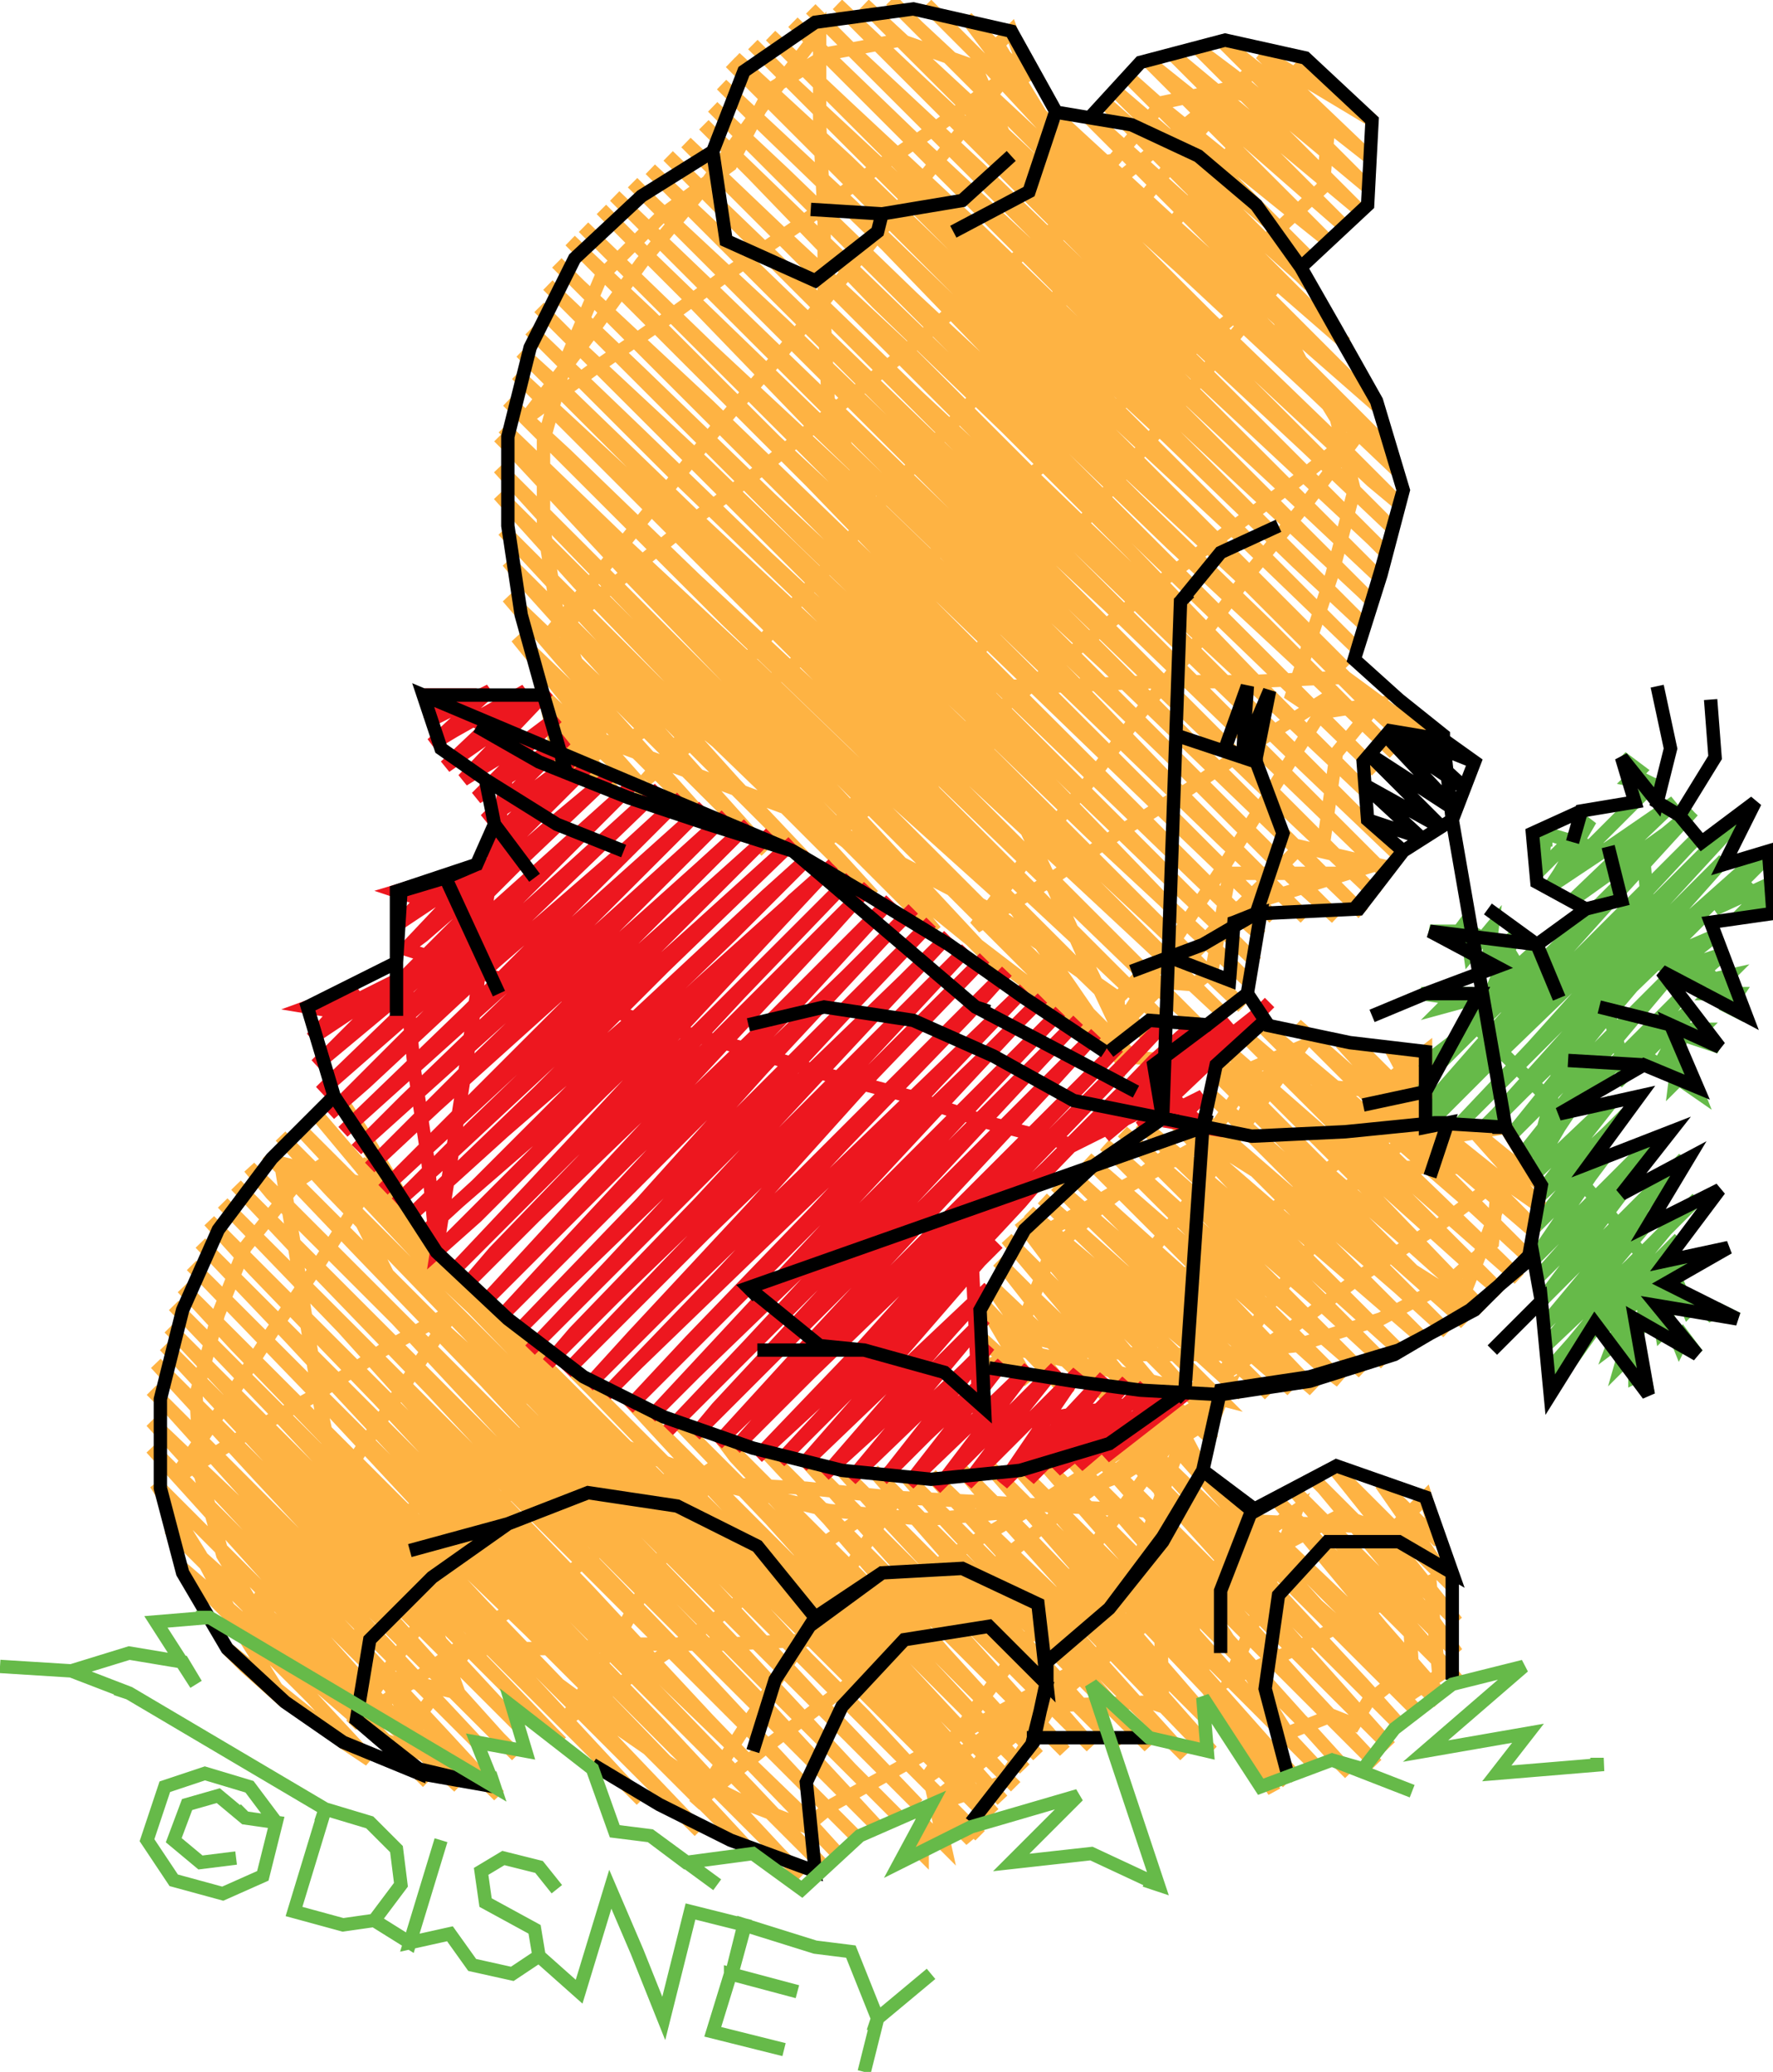
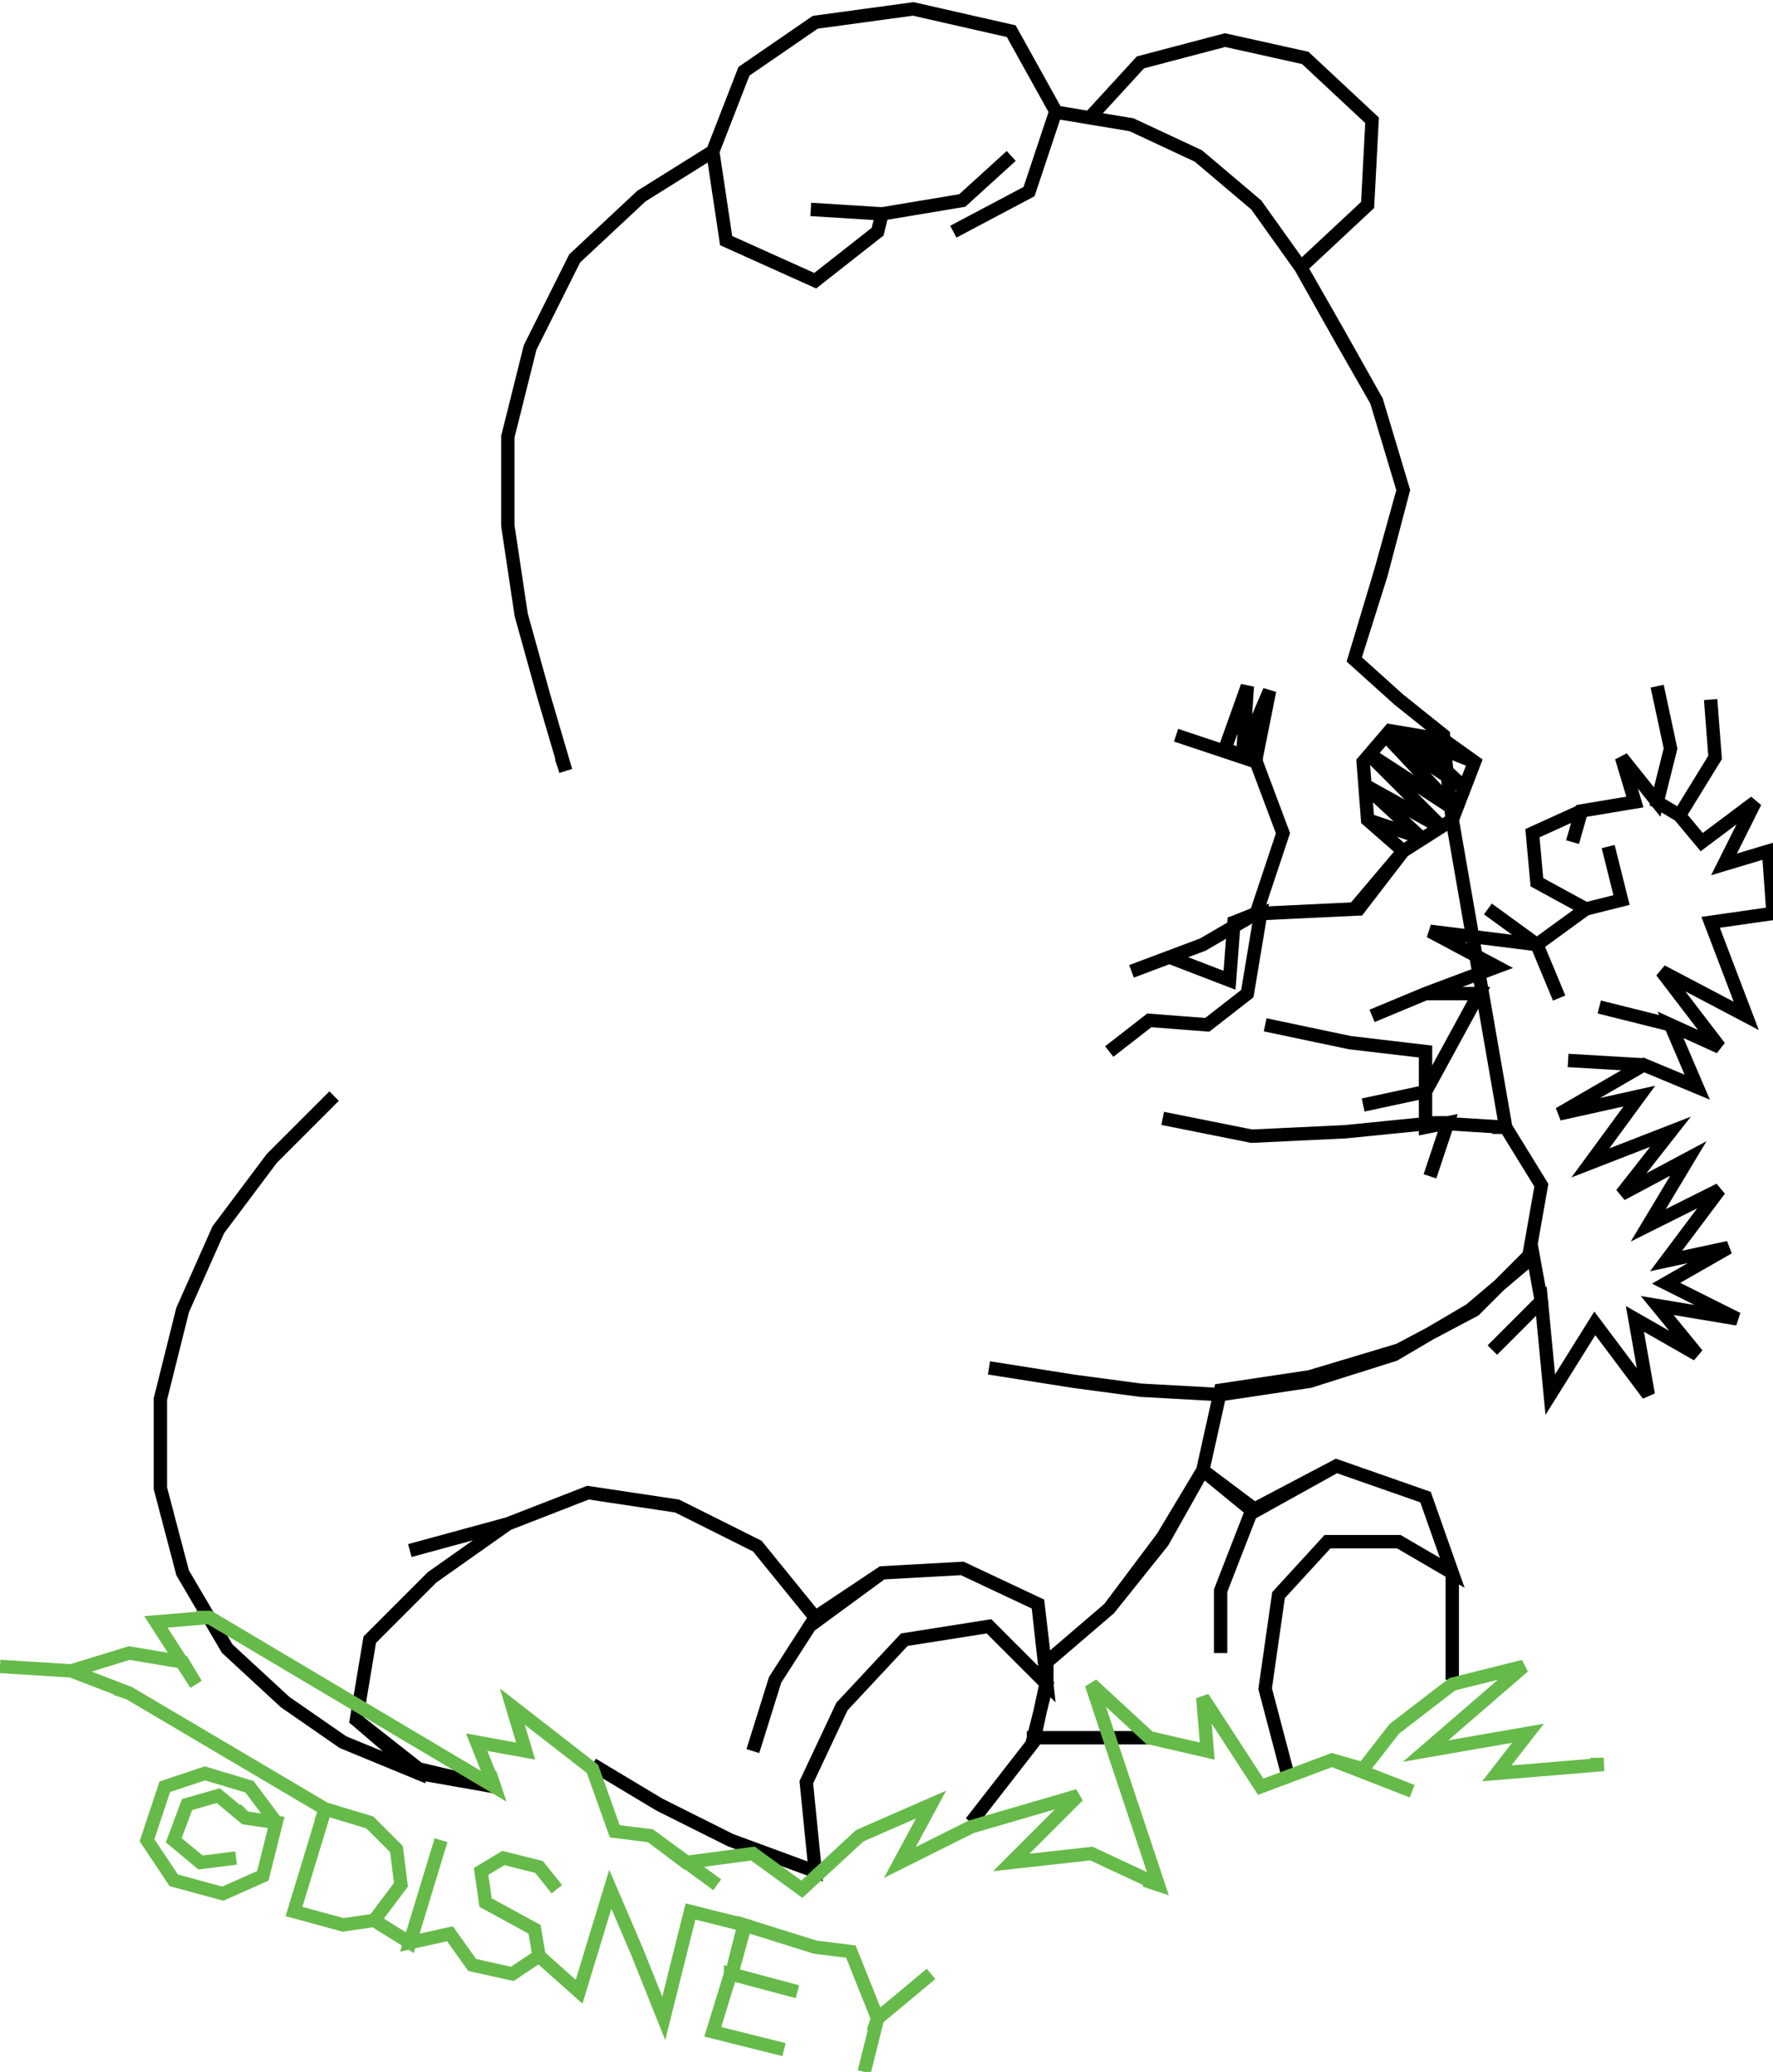
<svg xmlns="http://www.w3.org/2000/svg" version="1.1" width="398" height="465" viewBox="0 0 398 465">
-   <path d="M 347,187 350,188 347,187 357,190 369,193 371,216 384,219 392,228 392,228 388,226 390,223 384,223 388,219 379,221 387,214 375,218 385,210 371,216 383,205 370,217 358,229 370,216 382,204 391,198 398,205 398,205 391,205 398,198 385,204 393,196 397,192 382,204 395,192 377,208 360,224 364,237 368,236 375,231 382,232 386,235 386,235 380,233 382,231 375,231 379,227 368,236 381,245 381,245 379,240 376,243 377,235 372,240 379,227 371,235 363,243 377,224 353,248 351,250 331,230 321,238 318,240 318,240 331,230 318,243 337,225 335,223 326,224 319,223 319,223 327,223 324,226 335,223 329,229 343,223 357,217 351,236 346,255 360,271 373,287 382,282 388,280 388,280 373,287 378,282 372,288 369,291 372,293 376,299 381,304 381,304 378,300 377,302 375,297 373,299 372,293 369,297 369,291 365,294 366,305 370,313 370,313 369,308 367,309 367,303 364,306 366,299 362,302 365,294 359,299 366,290 358,298 351,307 348,312 348,312 358,298 348,307 364,289 374,291 390,296 390,296 386,294 384,295 381,292 379,294 377,289 373,293 376,289 369,297 378,282 365,294 369,290 377,282 361,297 359,299 367,290 377,278 357,298 348,307 350,305 374,276 381,269 366,284 347,302 356,291 372,272 347,297 362,279 378,260 352,286 346,292 364,268 362,270 345,287 353,278 371,256 369,258 344,283 357,264 360,260 348,272 344,276 365,250 361,254 344,270 351,261 362,247 343,265 350,253 352,250 341,261 343,259 371,230 377,224 363,238 341,260 353,245 374,220 371,223 343,251 339,255 360,229 371,216 351,236 333,254 342,245 371,217 383,205 362,225 334,252 332,254 353,233 382,205 395,192 374,213 345,241 332,254 336,250 363,220 387,193 381,199 353,227 326,254 344,235 371,205 394,180 390,184 362,212 333,240 319,254 324,248 352,219 379,190 382,187 371,198 342,227 318,251 332,235 359,205 380,182 378,184 350,212 321,241 318,244 330,231 342,219 339,214 330,209 321,209 321,209 326,211 329,207 330,214 335,208 334,216 340,210 335,222 345,213 329,229 346,213 338,221 318,243 320,241 348,214 353,209 328,234 318,244 336,226 358,204 358,204 366,196 380,182 374,187 353,202 376,180 360,191 348,199 367,180 371,176 367,174 364,170 364,170 368,173 366,175 371,176 367,180 367,180 359,188 348,199 350,196 357,184 346,195 347,187 347,187 347,190 347,187 347,187 347,187" fill="none" stroke="#66ba49" stroke-width="3" />
-   <path d="M 251,237 251,234 251,237 251,224 241,217 222,204 199,192 181,183 154,173 135,166 131,153 125,137 122,118 122,99 127,81 135,62 149,48 164,37 173,20 186,12 202,9 219,15 229,39 250,36 261,23 275,20 288,24 298,31 297,42 280,58 292,81 300,94 304,110 299,129 290,156 296,160 309,158 300,169 297,190 302,194 301,196 276,196 272,218 268,221 255,220 251,224 251,231 243,214 235,196 227,179 218,161 210,144 202,127 194,109 186,92 185,71 185,49 184,28 184,7 171,24 158,42 144,59 131,77 118,94 133,83 149,72 164,61 180,50 195,39 211,28 226,17 213,33 200,49 187,65 174,81 161,96 148,112 135,128 122,144 138,131 154,118 170,106 186,93 202,80 217,67 233,54 249,42 265,29 281,16 267,32 254,48 240,64 227,80 213,96 199,111 186,127 172,143 159,159 145,175 161,162 177,150 193,137 209,125 224,112 240,100 256,87 272,75 288,62 275,78 262,94 249,110 236,126 223,142 210,158 197,174 184,190 199,178 215,166 230,155 245,143 260,131 276,119 291,108 306,96 294,112 281,128 269,144 256,160 244,176 231,192 219,208 235,198 251,187 267,177 283,166 299,156 287,175 275,194 263,212 251,231 265,217 278,204 292,190 309,194 293,199 277,204 277,204 264,218 251,231 251,237 240,221 228,204 217,188 205,171 194,155 216,154 237,154 259,153 280,153 302,152 317,163 324,167 324,167 313,159 321,168 302,152 318,168 302,153 287,138 271,122 256,107 240,92 238,71 237,49 235,28 224,10 227,7 227,7 231,18 223,10 217,4 235,28 233,26 208,1 221,14 234,28 247,41 260,54 271,41 281,28 292,15 302,22 308,27 283,12 285,14 307,35 293,24 274,9 299,34 307,42 277,17 269,11 285,27 305,47 293,37 263,12 271,20 299,48 302,51 278,30 258,14 285,41 298,54 293,50 262,25 253,17 270,34 294,58 278,44 250,20 256,26 285,55 294,64 292,62 264,37 248,23 271,46 300,75 302,77 279,57 249,30 244,26 257,39 285,67 309,91 293,77 263,50 238,27 242,31 270,59 299,88 312,101 308,97 279,69 250,41 221,14 208,1 229,22 258,50 286,78 314,106 294,87 265,60 235,33 206,6 200,0 214,14 243,43 271,71 300,99 314,113 308,108 279,81 250,53 221,26 194,1 200,7 228,35 257,63 285,91 312,118 293,100 264,73 235,45 206,18 188,1 214,27 242,55 270,83 299,112 311,124 308,121 278,93 249,66 220,38 191,11 182,2 199,19 228,48 256,76 284,104 309,129 292,113 263,86 234,58 205,31 178,5 185,12 213,40 241,68 269,96 298,125 308,135 306,133 277,106 248,79 219,51 190,24 173,8 198,33 226,61 255,89 283,117 306,140 291,126 262,98 233,71 204,43 175,16 169,10 183,24 212,53 240,81 268,109 297,138 304,145 277,119 248,92 219,64 190,36 165,13 169,17 197,45 226,74 254,102 282,130 302,150 291,139 262,111 234,83 205,55 177,26 164,14 185,35 213,63 241,91 270,120 298,148 318,168 306,157 278,129 249,102 220,74 191,46 162,19 170,27 199,55 227,84 255,112 284,140 311,167 313,169 292,149 263,122 234,94 205,67 176,39 160,24 184,48 212,76 240,104 269,133 297,161 309,173 306,170 277,142 248,114 219,87 190,59 161,31 158,28 169,39 197,68 226,96 254,124 282,153 308,179 290,162 261,135 232,107 204,79 175,52 154,32 156,34 183,61 211,89 239,117 268,146 296,174 308,186 305,183 276,154 248,126 220,98 191,69 163,41 154,32 171,49 200,78 228,106 256,134 284,162 313,191 315,193 293,172 264,144 235,116 206,89 177,61 150,35 157,42 185,70 213,98 241,126 270,155 298,183 312,197 307,192 278,164 249,136 220,109 191,81 162,53 146,38 170,62 198,90 226,118 255,147 283,175 309,201 291,184 262,156 234,129 205,101 176,73 147,46 142,41 155,54 184,83 212,111 240,139 268,167 297,196 306,205 304,203 277,177 248,149 219,122 190,94 161,66 138,44 140,46 169,75 197,103 225,131 254,160 282,188 300,206 290,197 262,169 233,141 204,114 175,86 146,58 135,47 154,66 182,95 211,123 239,151 267,180 293,206 275,189 246,161 218,134 189,106 160,79 131,51 139,59 168,88 196,116 224,144 253,173 281,201 286,206 261,182 232,154 203,126 174,99 146,71 128,54 154,80 182,108 210,137 238,165 266,193 283,210 274,202 245,174 216,146 188,119 159,91 130,64 125,59 138,72 167,101 195,129 223,157 251,185 280,214 282,216 260,195 231,167 202,139 173,112 144,84 123,64 125,66 152,93 180,121 209,149 237,177 265,206 281,221 274,214 245,187 216,159 187,132 158,104 129,77 121,69 137,85 166,114 194,142 223,170 251,198 279,226 259,207 230,180 201,152 172,125 143,97 119,74 123,78 151,106 180,134 208,162 237,190 265,218 275,228 273,226 244,199 215,172 186,144 157,117 128,89 117,79 136,98 164,126 193,154 221,182 250,211 270,231 258,220 229,192 201,165 172,137 143,109 116,84 122,90 150,118 179,147 207,175 235,203 263,231 243,212 214,185 185,157 156,130 127,102 114,90 135,111 163,139 192,167 220,195 249,224 257,232 229,205 199,178 170,150 141,123 113,96 121,104 149,132 177,160 205,188 234,217 253,236 242,226 214,198 185,170 157,142 128,114 112,98 136,122 165,151 193,179 221,207 249,235 251,237 235,224 218,211 202,198 186,186 169,173 153,160 126,173 126,173 124,164 132,172 138,178 121,155 123,157 149,182 133,164 116,143 144,170 161,187 153,178 126,148 114,134 136,155 164,183 172,191 146,162 119,132 114,126 128,140 156,168 183,195 165,176 138,146 113,119 119,125 147,153 176,181 196,201 185,189 158,160 130,131 112,111 139,138 168,167 196,195 210,209 205,203 177,174 150,145 122,116 112,105 131,124 159,152 188,181 216,209 226,219 224,217 197,188 170,159 142,130 115,101 112,98 123,109 152,138 180,166 208,194 236,222 251,237 274,239 282,244 287,239 300,244 310,245 310,262 332,262 336,268 335,279 325,288 310,296 291,302 273,304 256,304 243,303 231,300 230,296 236,281 248,270 261,260 274,262 282,244 278,241 281,241 271,256 251,267 232,278 252,267 271,256 290,268 309,280 328,292 334,277 339,263 323,275 306,286 290,298 274,309 284,294 295,279 305,264 315,249 300,261 285,272 269,284 254,295 239,307 252,289 266,271 279,253 292,235 278,241 274,239 288,253 302,267 320,252 311,243 320,236 320,236 320,243 312,235 320,250 304,234 311,242 320,252 303,236 301,234 321,256 338,253 344,263 346,266 330,253 346,271 336,264 321,252 343,274 345,276 329,261 301,234 309,242 337,270 345,277 316,252 291,230 295,234 323,262 344,283 331,271 301,245 282,229 308,255 337,283 341,287 316,265 286,238 279,232 294,247 322,275 337,290 330,284 300,257 276,236 278,238 307,267 333,294 314,277 284,251 273,241 292,260 320,288 329,297 327,295 299,270 271,245 278,252 306,280 325,299 314,289 284,263 269,250 291,272 318,299 320,301 298,282 268,256 262,250 276,265 304,293 315,304 313,302 283,275 256,252 261,257 290,285 311,306 298,294 268,268 252,254 275,277 304,306 306,308 283,288 253,261 248,257 261,270 289,298 301,310 297,307 267,280 244,260 246,262 274,290 295,312 281,300 251,273 240,263 259,282 288,310 290,312 267,292 237,266 245,274 274,302 285,313 283,311 252,285 234,269 260,294 279,313 268,303 237,277 231,272 245,286 272,312 274,314 251,308 229,303 221,307 221,307 220,300 231,310 221,293 240,313 231,301 222,288 242,307 248,313 226,285 224,283 231,290 256,314 242,297 226,278 252,304 262,314 260,312 235,282 229,274 244,290 268,314 254,298 231,272 236,276 264,304 274,314 275,312 262,320 259,333 280,351 301,340 312,344 316,356 317,374 307,382 304,387 299,385 289,389 260,343 261,383 258,382 230,383 213,404 225,400 241,375 187,405 181,410 168,405 152,397 139,388 94,355 103,380 86,376 95,391 97,391 82,383 69,374 59,364 50,349 45,331 44,313 49,295 55,280 67,265 73,261 79,270 88,288 108,306 125,318 146,327 165,334 186,339 208,341 231,339 252,331 268,321 262,320 268,316 251,326 234,337 217,347 200,358 183,368 163,369 144,369 124,370 105,370 92,388 104,397 85,390 82,372 79,353 76,335 72,316 69,298 66,279 63,261 63,261 83,266 72,283 61,299 50,316 39,332 55,322 71,313 86,303 102,294 90,312 78,330 66,347 54,365 69,355 84,345 99,334 114,324 129,314 116,332 104,351 91,369 79,387 96,375 112,363 129,352 145,340 162,328 150,347 139,367 127,386 142,376 157,366 172,355 187,345 202,335 190,353 179,370 167,388 156,405 172,392 188,380 204,367 220,354 236,341 252,329 268,316 262,332 256,349 250,365 267,357 284,350 301,365 317,380 323,376 321,355 306,362 291,370 276,377 284,358 291,339 274,351 258,363 241,375 225,387 208,399 220,382 232,366 244,349 256,333 268,316 275,312 275,312 273,317 267,311 272,323 261,313 270,330 256,316 261,337 266,358 271,379 283,395 286,402 286,402 278,390 289,400 271,379 291,399 275,381 259,363 243,376 227,390 211,403 215,408 202,418 202,418 205,414 207,416 207,409 212,414 210,405 218,413 211,403 220,412 207,399 194,385 181,372 169,359 156,345 143,332 127,315 112,299 96,282 81,261 88,265 82,255 76,246 92,274 89,271 71,250 81,262 96,282 70,256 67,253 82,269 97,285 113,300 128,316 143,332 162,333 181,334 200,336 219,337 237,338 256,339 275,341 294,342 313,343 320,336 320,336 323,346 315,338 310,333 326,356 299,329 315,349 327,364 305,342 295,332 297,334 322,364 327,371 313,357 290,334 303,349 328,378 321,371 293,343 286,336 310,365 324,381 300,358 280,339 291,350 319,378 323,382 310,370 282,342 256,316 272,334 299,364 319,385 317,383 290,356 261,328 252,319 254,321 279,349 306,378 315,388 297,370 269,342 248,321 260,334 287,364 312,392 305,385 277,357 249,329 243,323 267,350 294,380 309,396 285,372 257,344 238,325 248,336 274,366 301,396 303,398 293,387 265,359 236,330 233,327 254,351 281,381 296,397 272,373 244,345 228,329 235,337 261,367 271,379 252,359 224,331 222,329 242,352 268,382 271,386 259,374 231,345 216,330 222,337 249,367 272,393 267,389 239,360 211,333 209,331 229,353 256,383 266,394 247,375 219,347 203,331 210,339 237,368 258,392 256,390 227,361 199,333 196,330 217,354 244,384 251,392 235,376 207,348 189,330 198,340 225,369 245,392 243,390 215,362 187,334 181,328 205,355 232,385 239,393 223,377 195,349 172,326 186,341 212,371 233,394 231,392 203,364 174,335 162,323 165,327 192,356 219,385 230,397 210,377 182,349 154,321 152,319 173,341 200,371 226,399 228,401 219,392 191,364 162,335 141,314 153,327 180,356 208,385 225,404 199,378 170,349 142,321 129,308 133,312 161,341 188,370 216,399 223,407 207,391 179,363 151,335 122,306 110,294 113,297 141,326 169,354 197,383 222,408 217,403 189,375 160,346 132,318 104,290 75,261 67,253 94,281 122,310 150,339 177,368 205,397 211,403 197,389 168,360 140,332 112,304 83,275 63,255 74,267 102,296 129,324 157,353 184,382 206,405 204,403 175,374 147,346 119,318 90,289 62,261 60,259 81,281 109,310 136,339 164,368 191,397 202,408 183,389 154,360 126,332 98,304 70,276 56,262 61,268 89,296 116,325 144,354 172,383 197,410 191,404 163,376 134,347 106,319 78,291 53,266 69,283 97,312 124,341 152,370 179,399 193,413 171,391 142,362 114,334 86,306 58,278 50,270 77,298 104,328 132,357 159,386 187,415 189,417 179,406 150,378 122,350 94,321 66,293 47,274 57,285 85,314 112,343 140,372 168,401 186,420 159,393 131,365 103,337 74,308 47,281 45,279 65,300 92,329 120,358 148,387 175,416 180,421 167,408 138,379 110,351 82,323 54,295 43,284 45,286 73,315 100,344 128,373 156,402 169,416 147,394 119,366 90,338 62,310 41,289 53,302 81,331 108,360 136,389 157,411 155,409 127,381 99,353 70,324 42,296 39,293 61,316 88,345 116,374 142,402 144,404 135,395 107,367 78,338 50,310 38,298 41,301 69,331 96,360 124,389 126,391 116,381 87,352 59,324 37,302 50,316 77,345 104,374 117,388 95,366 67,338 39,310 35,306 58,331 85,360 112,390 116,394 104,382 75,353 47,325 34,312 38,316 65,346 92,375 107,391 83,367 55,339 34,319 45,331 73,361 100,390 112,403 91,382 63,354 36,327 34,325 53,346 80,376 103,401 99,397 71,369 42,340 35,333 45,349 54,366 64,382 55,374 51,370 77,391 83,395 70,381 43,354 41,352 63,371 93,397 96,400 85,389 56,361 38,343 48,352 78,378 103,401 99,397 71,369 42,340 35,333 37,335 35,333 35,333 35,333" fill="none" stroke="#feb343" stroke-width="3" />
-   <path d="M 98,281 98,278 98,281 96,260 93,240 91,219 75,227 69,226 69,226 80,222 70,233 91,219 71,239 89,224 106,209 108,195 95,202 89,200 89,200 99,197 90,207 108,195 91,213 110,219 129,224 147,230 166,235 185,241 204,246 222,252 241,257 263,246 270,253 270,253 264,252 270,246 256,253 276,234 285,225 283,227 254,250 248,255 262,242 276,229 271,233 241,257 248,250 268,230 251,246 235,262 218,278 219,300 220,321 243,317 266,313 257,320 248,327 262,312 242,329 251,318 257,311 242,326 237,330 253,310 231,332 242,317 248,309 233,325 225,333 242,308 240,310 217,333 229,317 237,307 219,325 210,334 212,332 231,307 229,309 204,333 218,315 225,306 208,322 198,332 200,330 222,302 217,307 191,332 206,314 221,296 196,321 185,331 187,329 213,299 222,289 204,306 180,329 194,313 220,283 224,279 212,291 183,320 175,328 202,299 229,270 235,263 220,278 191,306 170,327 183,315 211,286 239,258 266,232 268,230 259,238 231,267 203,295 174,323 170,327 193,303 220,273 248,244 263,228 239,252 211,280 182,308 165,325 173,316 201,287 229,258 251,235 249,237 220,266 192,294 163,322 161,324 182,301 209,272 236,243 246,232 227,251 199,279 170,308 156,322 161,316 188,287 215,258 242,229 234,237 206,265 177,294 150,321 168,302 195,273 222,244 238,227 213,252 185,280 156,308 146,318 148,316 175,287 202,258 229,229 234,224 221,237 192,265 164,293 141,316 155,301 183,272 210,243 230,222 228,224 201,250 172,278 143,306 136,313 162,286 189,257 217,228 226,218 208,236 180,264 151,292 132,311 142,300 169,271 196,241 221,215 215,221 187,249 158,277 130,305 127,308 149,285 177,256 204,227 217,213 195,235 167,263 138,291 123,306 129,299 157,270 184,241 211,212 213,210 203,220 174,248 146,276 119,303 137,284 164,255 191,226 209,207 182,234 154,262 125,290 116,299 118,297 144,270 171,240 198,211 205,204 190,219 161,247 133,275 112,296 124,283 151,254 179,225 200,202 198,204 170,232 141,260 113,288 109,292 132,267 159,238 186,209 195,199 177,217 149,245 120,273 105,288 111,281 139,252 166,223 191,197 185,203 157,231 128,259 102,285 119,267 146,238 173,209 187,194 164,217 135,245 107,273 98,281 101,262 104,243 107,223 109,204 112,185 115,166 95,156 95,156 103,156 96,162 110,155 97,167 102,164 118,155 100,172 110,165 123,155 104,175 117,167 125,161 109,177 107,179 127,166 109,184 120,177 128,171 112,187 109,190 132,172 130,174 103,201 91,213 95,210 125,184 137,174 117,193 89,221 71,239 81,230 111,204 140,178 142,176 132,186 104,214 75,242 72,245 96,224 126,197 148,177 146,179 118,206 90,234 74,250 82,243 111,216 141,190 153,179 133,199 105,227 77,254 97,236 127,209 156,183 158,181 148,191 120,219 91,247 80,258 82,256 112,229 142,202 163,183 135,211 106,239 83,262 98,248 128,221 157,195 168,185 149,204 121,232 92,261 86,267 113,242 142,215 171,189 173,187 163,197 135,225 106,253 89,270 98,262 127,235 157,208 178,189 149,217 121,245 94,271 92,273 113,254 143,228 172,201 182,192 164,210 135,238 107,266 95,277 98,274 128,248 157,221 187,194 178,202 150,230 121,258 98,281 100,279 98,281 98,281 98,281" fill="none" stroke="#ed171f" stroke-width="3" />
  <path d="M 75,246 73,248 75,246 61,260 49,276 41,294 36,314 36,334 41,353 51,370 64,382 77,391 94,398 77,391 64,382 51,370 41,353 36,334 36,314 41,294 49,276 61,260 75,246 61,260 49,276 41,294 36,314 36,334 41,353 51,370 64,382 77,391 94,398 94,397 111,401 94,397 80,386 83,368 97,354 114,342 92,348 114,342 114,342 132,335 152,338 170,347 183,363 170,347 152,338 132,335 114,342 97,354 83,368 80,386 94,398 111,401 94,398 80,386 83,368 97,354 114,342 132,335 152,338 170,347 183,363 183,364 198,353 216,352 233,360 235,378 222,365 203,368 189,383 181,400 183,420 164,413 148,405 133,396 148,405 164,413 183,420 181,400 189,383 203,368 222,365 235,378 232,390 258,390 232,390 232,391 235,377 233,360 216,352 198,353 183,363 174,377 169,393 174,377 183,363 198,353 216,352 233,360 235,377 232,391 218,409 232,391 235,377 235,373 249,361 261,345 270,330 282,339 300,329 320,336 326,353 314,346 298,346 287,358 284,379 289,398 284,379 287,358 298,346 314,346 326,353 326,353 320,336 300,329 281,339 274,357 274,371 274,357 281,339 300,329 320,336 326,353 326,377 326,353 320,336 300,329 281,339 270,330 274,312 270,330 261,346 249,361 235,373 249,361 261,346 270,330 274,312 274,312 294,309 314,303 331,294 344,281 346,292 335,303 346,292 348,313 358,297 348,313 358,297 370,313 367,296 370,313 367,296 381,304 372,293 381,304 372,293 390,296 374,288 390,296 374,288 388,280 374,283 388,280 374,283 386,267 370,275 386,267 370,275 379,260 364,268 379,260 364,268 375,254 357,261 375,254 357,261 368,246 350,250 368,246 350,250 369,239 381,244 369,239 352,238 369,239 381,244 375,230 386,235 375,230 359,226 375,230 386,235 373,218 392,228 373,218 392,228 384,207 398,205 397,191 387,194 397,191 398,205 384,207 398,205 397,191 387,194 394,180 382,189 394,180 382,189 377,183 385,170 384,157 385,170 377,183 372,180 375,168 372,154 375,168 372,180 364,170 367,180 355,182 353,189 355,182 367,180 364,170 367,180 355,182 355,182 344,187 345,198 356,204 345,198 344,187 355,182 344,187 345,198 356,204 364,202 361,190 364,202 356,204 345,212 356,204 345,212 345,212 334,204 345,212 350,224 345,212 321,209 336,217 321,209 336,217 320,223 332,223 320,223 308,228 320,223 332,223 320,245 306,248 320,245 320,236 303,234 284,230 303,234 320,236 320,235 320,253 325,252 321,264 325,252 322,252 338,253 346,266 343,283 330,294 313,304 294,310 274,313 256,312 241,310 222,307 241,310 256,312 274,313 294,310 313,304 330,294 343,283 346,266 338,253 322,252 302,254 281,255 261,251 281,255 302,254 322,252 338,253 335,253 338,253 326,184 326,184 326,181 326,184 324,166 331,171 316,165 329,177 311,165 327,182 307,169 324,186 306,176 319,188 307,184 315,191 315,191 304,204 283,205 280,223 271,230 258,229 249,236 258,229 271,230 280,223 283,205 277,207 276,220 263,215 276,220 277,207 282,205 270,212 254,218 270,212 282,205 288,187 282,171 264,165 282,171 282,170 285,155 279,169 280,154 275,168 282,171 288,187 282,205 284,205 305,204 315,191 315,191 326,184 331,171 324,166 312,164 306,171 307,184 315,191 326,184 331,171 324,166 312,164 306,171 307,184 315,191 326,184 331,171 324,166 324,165 314,157 304,148 310,129 315,110 309,90 300,74 292,60 307,46 308,27 293,13 275,9 256,14 245,26 256,14 275,9 293,13 308,27 307,46 292,60 292,60 282,46 269,35 254,28 236,25 254,28 269,35 282,46 292,60 301,76 309,90 315,110 310,128 304,148 314,157 324,165 314,157 304,148 310,128 315,110 309,90 301,76 292,60 282,46 269,35 254,28 236,25 237,25 227,7 205,2 183,5 167,16 160,34 163,54 183,63 197,52 198,48 216,45 227,35 216,45 198,48 182,47 198,48 197,52 183,63 163,54 160,34 167,16 183,5 205,2 227,7 237,25 231,43 214,52 231,43 237,25 227,7 205,2 183,5 167,16 160,34 160,34 144,44 129,58 119,78 114,98 114,118 117,138 122,156 127,173 122,156 117,138 114,118 114,98 119,78 129,58 144,44 160,34 144,44 129,58 119,78 114,98 114,118 117,138 122,156 127,173 126,170 127,173" fill="none" stroke="#000000" stroke-width="3" />
-   <path d="M 265,135 267,133 265,135 274,124 287,118 274,124 265,135 267,133 265,135 261,251 261,251 261,248 261,251 259,239 271,230 259,239 261,251 261,251 245,262 230,276 220,294 221,316 212,308 194,303 170,303 194,303 212,308 221,316 220,294 230,276 245,262 261,251 241,247 223,237 205,229 185,226 168,230 185,226 205,229 223,237 241,247 261,251 245,262 230,276 220,294 221,316 212,308 194,303 184,302 168,289 184,302 168,289 170,291 168,289 270,253 270,253 271,250 270,253 273,239 284,229 280,223 284,229 273,239 270,253 271,250 270,253 266,312 266,312 264,314 266,312 249,324 229,330 209,332 189,330 169,325 149,318 131,309 114,296 98,281 87,264 75,246 69,226 89,216 69,226 75,246 87,264 98,281 114,296 131,309 149,318 169,325 189,330 209,332 229,330 249,324 266,312 249,324 229,330 209,332 189,330 169,325 149,318 131,309 114,296 98,281 87,264 75,246 69,226 89,216 90,200 100,197 112,223 100,197 107,194 111,185 107,194 89,200 89,228 89,200 107,194 111,185 111,185 109,175 111,185 120,197 111,185 109,175 109,175 99,168 95,156 122,156 95,156 99,168 109,175 125,185 140,191 125,185 109,175 99,168 95,156 96,159 95,156 178,191 178,191 175,190 178,191 159,185 141,179 121,171 107,163 121,171 141,179 159,185 178,191 195,201 213,212 230,224 248,236 230,224 213,212 195,201 178,191 181,193 178,191 219,226 219,226 222,227 219,226 238,236 255,245 238,236 219,226 222,227 219,226 219,226 219,226" fill="none" stroke="#000000" stroke-width="3" />
  <path d="M 360,396 357,396 360,396 336,398 343,389 320,393 342,374 326,378 313,388 306,397 313,388 326,378 342,374 320,393 343,389 336,398 360,396 336,398 343,389 320,393 342,374 326,378 313,388 306,397 299,395 283,401 270,381 271,393 258,390 245,378 258,390 271,393 270,381 283,401 299,395 317,402 299,395 283,401 270,381 271,393 258,390 245,378 247,380 245,378 260,423 260,423 257,422 260,423 245,416 227,418 242,403 218,410 202,418 209,405 193,412 180,424 169,416 154,418 169,416 180,424 193,412 209,405 202,418 218,410 242,403 227,418 245,416 260,423 245,416 227,418 242,403 218,410 202,418 209,405 193,412 180,424 169,416 154,418 146,412 161,423 146,412 138,411 133,397 115,383 118,393 107,391 111,401 107,391 118,393 115,383 133,397 138,411 133,397 115,383 118,393 107,391 111,401 110,398 111,401 47,363 47,363 44,363 47,363 35,364 44,378 35,364 47,363 35,364 44,378 41,373 29,371 16,375 29,371 41,373 29,371 16,375 16,375 29,380 16,375 0,374 16,375 29,380 26,379 29,380 73,406 73,406 72,409 73,406 66,429 77,432 84,431 90,423 89,415 83,409 73,406 66,429 77,432 84,431 90,423 89,415 83,409 73,406 66,429 77,432 84,431 92,436 99,413 92,436 101,434 106,441 115,443 121,439 120,433 109,427 108,420 113,417 121,419 125,424 121,419 113,417 108,420 109,427 120,433 121,439 115,443 106,441 101,434 106,441 115,443 121,439 130,447 137,424 143,438 149,453 155,429 149,453 143,438 137,424 130,447 137,424 143,438 149,453 155,429 167,432 164,444 164,443 160,456 176,460 160,456 164,443 179,447 164,443 164,444 167,433 167,432 183,437 167,432 183,437 191,438 197,453 209,443 197,453 191,438 197,453 197,453 194,465 197,453 196,456 197,453" fill="none" stroke="#66ba49" stroke-width="3" />
  <path d="M 62,409 60,407 62,409 56,401 46,398 37,401 33,413 39,422 50,425 59,421 62,409 56,401 46,398 37,401 33,413 39,422 50,425 59,421 62,409 55,408 49,403 42,405 39,413 45,418 53,417 45,418 39,413 42,405 49,403 55,408 53,406 55,408" fill="none" stroke="#66ba49" stroke-width="3" />
</svg>